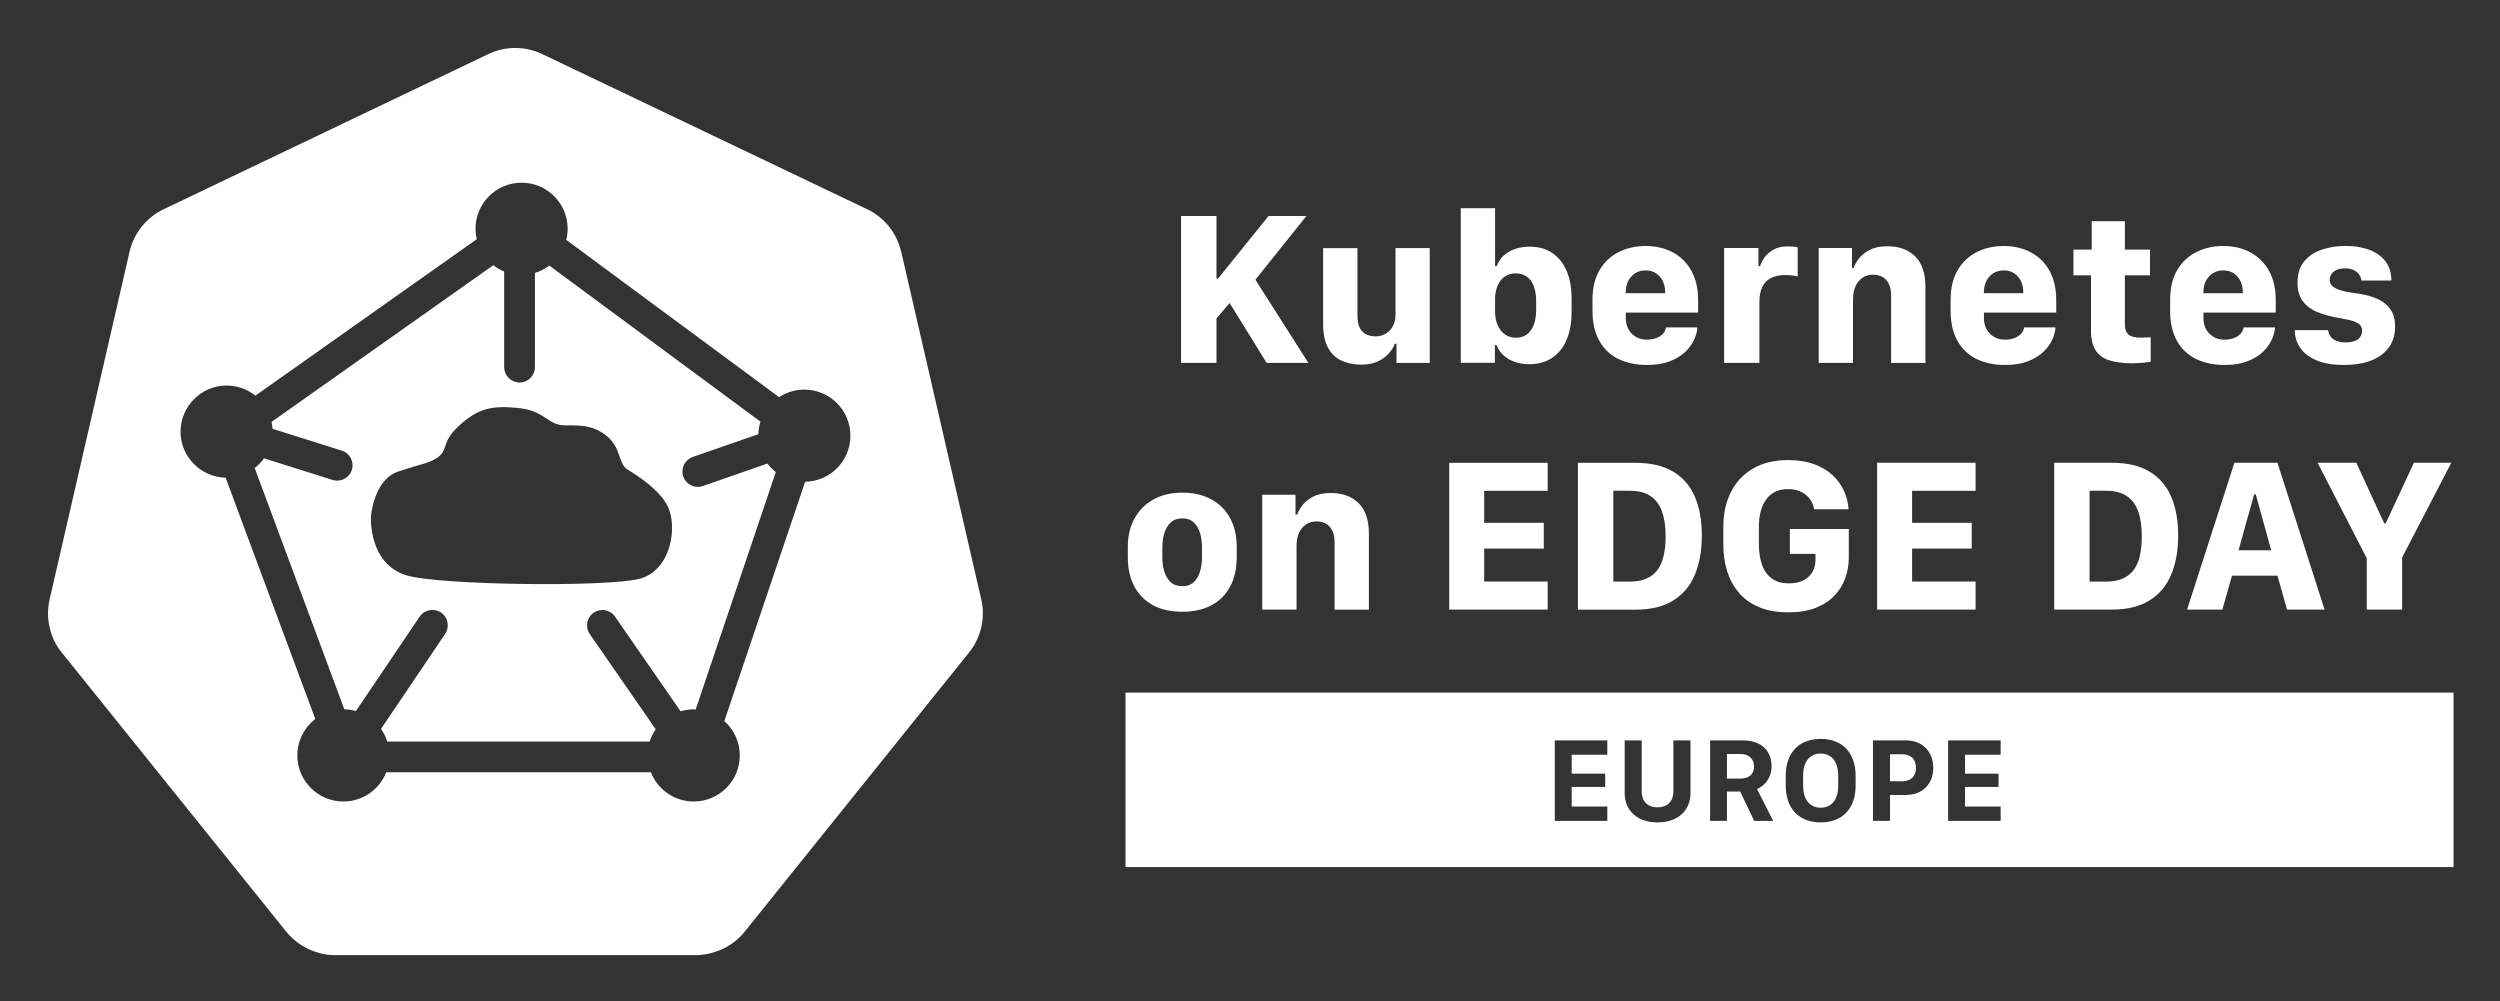
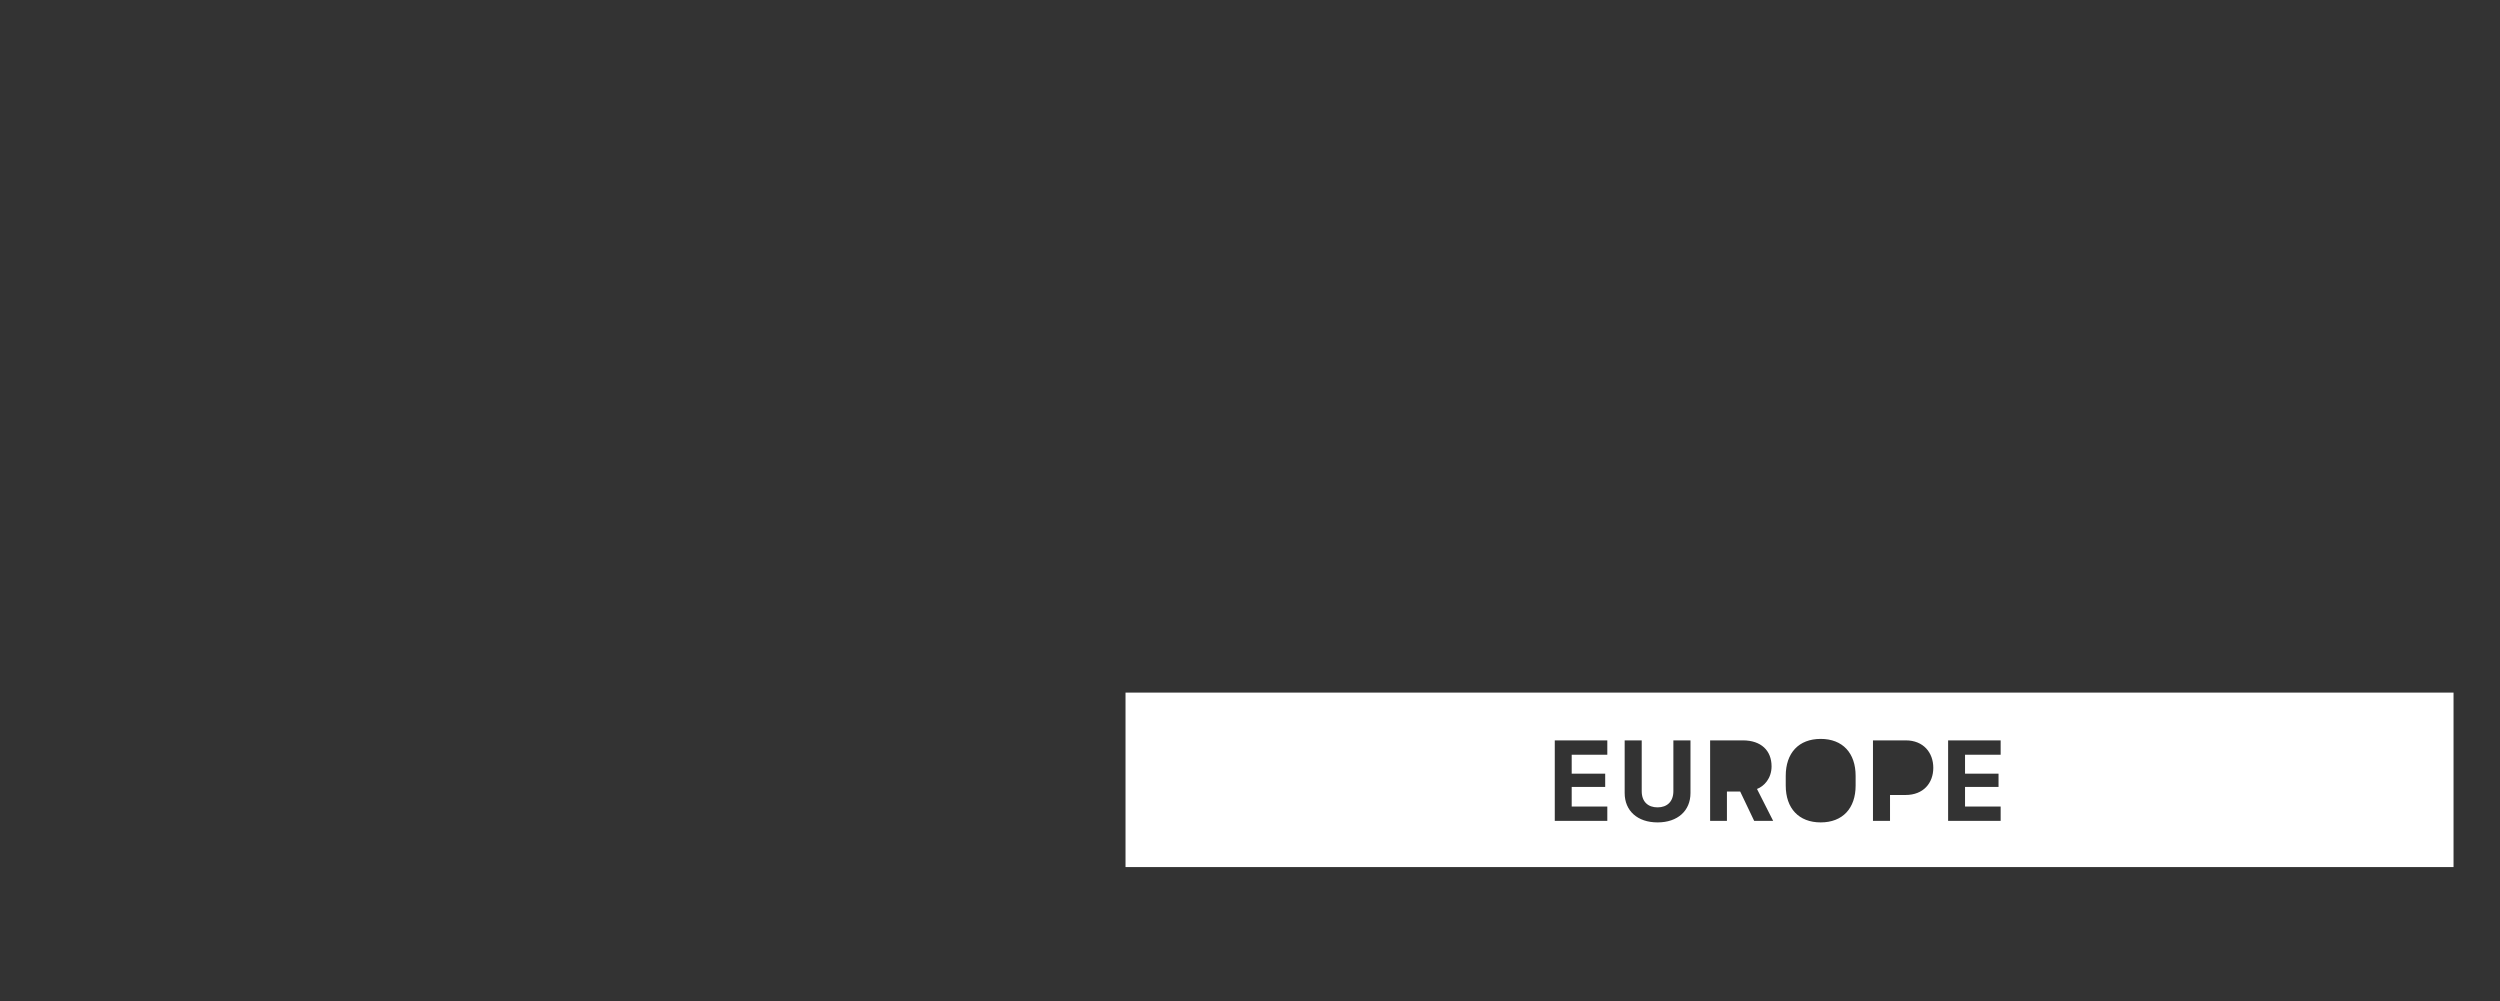
<svg xmlns="http://www.w3.org/2000/svg" role="img" viewBox="9.69 46.19 380.38 152.38">
  <rect x="9.69" y="46.19" width="380.38" height="152.38" fill="#333333" stroke="none" />
  <title>Kubernetes-On-Edge-Day-EU_Logos_Kubernetes On Edge Day EU Logo White.svg</title>
  <defs>
    <style>.cls-1{fill:#fff}</style>
  </defs>
-   <path d="M126.48 116.71l-9.85 3.43c-.25.09-.51.13-.77.13-.97 0-1.87-.61-2.21-1.57-.42-1.22.22-2.55 1.44-2.98l9.98-3.47c.02-.66.13-1.3.33-1.9L93.27 86.6c-.65.49-1.39.88-2.19 1.12v14.33c0 1.29-1.05 2.34-2.34 2.34s-2.34-1.05-2.34-2.34V87.5c-.6-.24-1.15-.57-1.65-.96l-33.74 23.84c.07.34.12.7.14 1.05l10.55 3.33c1.23.39 1.91 1.7 1.52 2.93-.31 1-1.24 1.63-2.23 1.63-.23 0-.47-.04-.71-.11l-10.42-3.29c-.4.56-.88 1.06-1.42 1.48l13.64 36.71c.61.01 1.2.11 1.76.27l9.7-14.36c.72-1.07 2.18-1.35 3.25-.63s1.35 2.18.63 3.25L67.66 157.1c.41.58.73 1.22.95 1.92h39.93c.21-.67.53-1.3.92-1.87l-10.03-14.48c-.74-1.06-.47-2.52.59-3.25 1.06-.74 2.52-.47 3.25.59l9.97 14.4c.63-.18 1.29-.29 1.98-.29.11 0 .22.01.32.02l12.19-36.12c-.48-.38-.91-.81-1.28-1.3l.03-.01zm-19.47 17.54c-4.85 1.3-30.77.99-35.57-.55-5.78-1.85-5.31-8.98-5.31-8.98s.44-5.52 4.09-6.76c3.65-1.23 5.22-1.35 6.42-2.47s.27-2.16 3.01-4.63c2.74-2.47 4.78-3.02 8.93-2.59s4.45 2.7 7.19 2.64c2.74-.05 4.33.15 6.08 1.49 2.43 1.85 1.83 4.32 3.35 5.25s4.85 3.06 6.08 5.56c1.52 3.09.57 9.75-4.28 11.05l.01-.01z" class="cls-1" />
-   <path d="M146.78 84.4c-.67-2.78-2.54-5.12-5.12-6.36L92.2 54.42c-2.6-1.24-5.61-1.24-8.21 0L34.54 78.05c-2.57 1.25-4.45 3.58-5.12 6.36l-12.2 53.07c-.3 1.34-.3 2.73 0 4.07.09.41.2.81.34 1.21.24.67.55 1.31.94 1.91.17.26.34.5.54.75l34.23 42.56c.15.19.31.35.48.53.54.57 1.14 1.07 1.81 1.5.84.53 1.75.92 2.71 1.18.78.22 1.59.33 2.41.33h54.89c.33-.01.66-.03.99-.07.47-.05.94-.14 1.4-.27.33-.09.65-.19.97-.31.25-.09.49-.19.73-.3.36-.17.7-.36 1.04-.58.86-.54 1.63-1.22 2.27-2.01l1.04-1.3 33.17-41.27c.64-.8 1.14-1.69 1.48-2.65.14-.4.26-.8.35-1.21.3-1.34.3-2.73 0-4.07l-12.22-53.08-.01 0zm-14.59 35.1l-12.29 36.4c1.44 1.28 2.35 3.15 2.35 5.23 0 3.87-3.14 7.01-7.01 7.01-2.97 0-5.5-1.85-6.52-4.45H68.46c-1.02 2.6-3.56 4.45-6.52 4.45-3.87 0-7.01-3.14-7.01-7.01 0-2.26 1.07-4.26 2.73-5.55l-13.64-36.71c-3.8-.09-6.86-3.19-6.86-7.01s3.14-7.01 7.01-7.01c1.66 0 3.18.58 4.38 1.54l33.68-23.8c-.12-.51-.19-1.04-.19-1.59 0-3.87 3.14-7.01 7.01-7.01s7.01 3.14 7.01 7.01c0 .58-.08 1.15-.21 1.69l32.38 23.93c1.1-.72 2.42-1.15 3.84-1.15 3.87 0 7.01 3.14 7.01 7.01s-3.08 6.95-6.9 7.01l.01.01zm62.59-24.86l2-2.34 5.63 9.1h6.35l-8.06-12.65 7.76-9.69h-5.76l-7.69 9.52h-.23v-9.52h-5.39v22.34h5.39v-6.76zm18.98 6.38c.87.43 1.88.65 3.04.65 1.03 0 1.89-.17 2.59-.52.7-.34 1.26-.76 1.67-1.25s.7-.97.85-1.42h.26v2.93h5.06V83.93h-5.21V94.1c0 .69-.14 1.28-.43 1.77-.28.49-.65.87-1.11 1.12-.46.26-.96.38-1.51.38-.44 0-.87-.08-1.29-.25s-.77-.48-1.04-.93c-.27-.45-.41-1.1-.41-1.94V83.94h-5.22V95.6c0 1.4.24 2.55.72 3.45.48.9 1.15 1.57 2.02 2l.01-.03zM237.13 98.68h.25c.23.6.58 1.12 1.06 1.56.47.44 1.05.77 1.72 1.01s1.41.35 2.22.35c1.34 0 2.49-.32 3.45-.95.96-.63 1.7-1.54 2.21-2.73.51-1.19.77-2.62.77-4.29v-1.95c0-1.68-.25-3.11-.76-4.29-.51-1.18-1.24-2.08-2.19-2.72s-2.1-.95-3.45-.95c-.61 0-1.19.07-1.73.21s-1.03.34-1.47.6-.8.57-1.1.93c-.3.37-.53.77-.68 1.22h-.26v-8.81h-5.22v23.52h5.19v-2.72l-.01.01zm.03-6.79c0-.86.13-1.6.38-2.21.26-.61.62-1.08 1.1-1.41.47-.33 1.03-.49 1.68-.49s1.21.17 1.68.5c.46.33.82.82 1.06 1.45.24.63.36 1.4.36 2.31v1.29c0 .88-.12 1.64-.36 2.28-.24.63-.59 1.12-1.05 1.46s-1.01.51-1.65.51-1.2-.17-1.68-.5c-.47-.33-.85-.8-1.11-1.4-.27-.6-.4-1.3-.4-2.09V91.9l-.01-.01zm18.77 8.91c1.25.62 2.7.92 4.35.92 1.34 0 2.49-.18 3.45-.55.95-.37 1.74-.84 2.35-1.42.61-.58 1.07-1.21 1.37-1.87.3-.67.47-1.29.5-1.88h-4.78c-.04.36-.2.68-.46.97-.26.28-.6.51-1.02.66-.42.16-.89.24-1.42.24-.93 0-1.69-.3-2.3-.91s-.91-1.41-.91-2.41v-.8h11v-1.93c0-1.7-.34-3.17-1.01-4.4-.67-1.23-1.61-2.17-2.82-2.82-1.2-.65-2.59-.98-4.17-.98-1.48 0-2.84.3-4.06.91s-2.2 1.52-2.92 2.73c-.73 1.22-1.09 2.74-1.09 4.56v1.67c0 1.81.35 3.33 1.04 4.56.69 1.23 1.66 2.15 2.91 2.77l-.01-.02zm1.12-10.05v-.06c0-.67.13-1.25.38-1.75.26-.5.61-.89 1.06-1.18.45-.28.98-.43 1.58-.43s1.12.14 1.57.43c.45.28.79.68 1.04 1.18s.37 1.09.37 1.75v.11h-6.01v-.06l.01.01zm20.35 1.17c0-.77.14-1.45.41-2.04.27-.58.7-1.04 1.28-1.36s1.31-.48 2.21-.48c.39 0 .76.02 1.11.06.35.04.62.09.8.16v-4.44c-.17-.05-.39-.09-.64-.11-.25-.02-.56-.03-.93-.03-.84 0-1.55.17-2.13.51-.58.34-1.03.74-1.36 1.2s-.55.9-.66 1.3h-.25v-2.77h-5.22v17.48h5.37v-9.48h.01zm14.24-.18c0-.79.13-1.46.38-2.02.26-.56.62-.99 1.08-1.29s1-.45 1.6-.45c.47 0 .91.1 1.33.3.41.2.75.54 1.01 1.01s.39 1.12.39 1.95v10.17h5.22V89.85c0-2.07-.52-3.62-1.57-4.65-1.05-1.03-2.45-1.54-4.21-1.54-1.09 0-1.99.18-2.69.55s-1.25.8-1.64 1.31c-.39.51-.66.98-.81 1.43H291.47v-3.03h-5.06v17.48h5.22v-9.66h.01zm18.78 9.06c1.25.62 2.7.92 4.35.92 1.34 0 2.49-.18 3.45-.55.95-.37 1.74-.84 2.35-1.42.61-.58 1.07-1.21 1.37-1.87.3-.67.47-1.29.5-1.88h-4.78c-.04.36-.2.68-.46.97-.26.28-.6.51-1.02.66-.42.16-.89.24-1.42.24-.93 0-1.69-.3-2.3-.91s-.91-1.41-.91-2.41v-.8h11v-1.93c0-1.7-.34-3.17-1.01-4.4s-1.61-2.17-2.82-2.82c-1.2-.65-2.59-.98-4.17-.98-1.48 0-2.84.3-4.06.91s-2.2 1.52-2.92 2.73c-.73 1.22-1.09 2.74-1.09 4.56v1.67c0 1.81.35 3.33 1.04 4.56s1.66 2.15 2.91 2.77l-.01-.02zm1.12-10.05v-.06c0-.67.13-1.25.38-1.75.26-.5.61-.89 1.06-1.18.45-.28.98-.43 1.58-.43s1.12.14 1.57.43c.45.28.79.68 1.04 1.18s.37 1.09.37 1.75v.11h-6.01v-.06l.01.01zm16.29 5.67c0 1.21.21 2.19.63 2.93s1.09 1.28 2.01 1.61 2.13.5 3.61.5c.61 0 1.19-.03 1.73-.08s.91-.1 1.11-.13V97.5c-.15.01-.37.02-.66.04-.29.02-.59.02-.91.02-.8 0-1.39-.15-1.78-.45-.39-.3-.58-.84-.58-1.61v-7.42h3.83v-3.91H332.99v-4.32h-5.04v4.32h-2.78v3.91H327.84v8.33l-.01.01zm15.99 4.38c1.25.62 2.7.92 4.35.92 1.34 0 2.49-.18 3.45-.55.95-.37 1.74-.84 2.35-1.42.61-.58 1.07-1.21 1.37-1.87.3-.67.47-1.29.5-1.88h-4.78c-.04.36-.2.68-.46.97-.26.28-.6.51-1.02.66-.42.16-.89.24-1.42.24-.93 0-1.69-.3-2.3-.91s-.91-1.41-.91-2.41v-.8h11v-1.93c0-1.7-.34-3.17-1.01-4.4-.68-1.23-1.62-2.17-2.82-2.82s-2.59-.98-4.17-.98c-1.48 0-2.84.3-4.06.91s-2.2 1.52-2.92 2.73c-.73 1.22-1.09 2.74-1.09 4.56v1.67c0 1.81.35 3.33 1.04 4.56.69 1.23 1.66 2.15 2.91 2.77l-.01-.02zm1.12-10.05v-.06c0-.67.13-1.25.38-1.75.26-.5.61-.89 1.06-1.18.45-.28.98-.43 1.58-.43s1.12.14 1.57.43c.45.28.79.68 1.04 1.18s.37 1.09.37 1.75v.11h-6.01v-.06l.01.01zM368 98.05c-.37.16-.86.24-1.46.24-.53 0-.99-.08-1.37-.24-.38-.16-.67-.38-.88-.66s-.33-.61-.38-.97h-5.06c0 1.04.29 1.95.86 2.75.57.8 1.41 1.42 2.51 1.87 1.1.45 2.46.68 4.06.68s3.09-.23 4.25-.7c1.16-.47 2.05-1.14 2.66-2.01.61-.87.92-1.92.92-3.13 0-1.04-.22-1.89-.66-2.55-.44-.67-1.06-1.19-1.86-1.58s-1.73-.67-2.8-.84c-.46-.07-.95-.14-1.49-.22-.53-.08-1.04-.2-1.51-.34-.47-.15-.86-.34-1.17-.59-.31-.25-.46-.57-.46-.97 0-.52.2-.95.61-1.28.4-.33.98-.49 1.74-.49.53 0 .98.09 1.33.27.35.18.62.41.81.69s.3.58.34.89H373.54c0-1.16-.3-2.13-.89-2.91-.6-.78-1.42-1.37-2.46-1.76-1.05-.39-2.24-.59-3.58-.59s-2.51.19-3.63.56c-1.12.37-2.02.96-2.7 1.78-.68.81-1.02 1.89-1.02 3.23 0 1.13.25 2.05.74 2.75.5.7 1.16 1.24 2.01 1.62.84.38 1.77.67 2.78.87.73.14 1.42.28 2.08.4.65.13 1.19.31 1.6.56s.62.62.62 1.12c0 .33-.09.63-.26.91s-.45.5-.82.65l-.01-.01zM185.16 138.3c1.24.65 2.72.97 4.42.97s3.16-.32 4.4-.97c1.24-.65 2.2-1.6 2.87-2.85.68-1.25 1.01-2.76 1.01-4.54v-1.54c0-1.66-.34-3.11-1.01-4.35-.68-1.24-1.63-2.19-2.87-2.86-1.24-.67-2.7-1.01-4.4-1.01s-3.16.35-4.4 1.04c-1.24.69-2.2 1.66-2.88 2.9-.68 1.24-1.01 2.68-1.01 4.31v1.52c0 1.78.34 3.29 1.01 4.53.67 1.24 1.63 2.19 2.87 2.84l-.01.01zm1.39-8.91c0-.75.1-1.46.31-2.12s.53-1.2.97-1.6c.44-.41 1.02-.61 1.74-.61s1.3.2 1.74.61c.44.4.76.94.96 1.6.2.66.3 1.37.3 2.14v1.62c0 .74-.1 1.44-.29 2.1-.19.66-.5 1.2-.94 1.62s-1.03.63-1.77.63-1.33-.21-1.78-.63c-.44-.42-.76-.96-.96-1.63-.2-.67-.29-1.36-.29-2.1v-1.62l.01-.01zm21.32-6.33c-.39.51-.66.98-.81 1.43h-.26v-3.03h-5.06v17.48h5.22v-9.66c0-.79.13-1.46.38-2.02.26-.56.62-.99 1.08-1.29s1-.45 1.6-.45c.47 0 .91.1 1.33.3.41.2.75.54 1.01 1.01s.39 1.12.39 1.95v10.17h5.22v-11.56c0-2.07-.52-3.62-1.57-4.65s-2.45-1.54-4.21-1.54c-1.09 0-1.99.18-2.69.55s-1.25.8-1.64 1.31l.01-0zm37.3 11.61h-9.66v-5.01h9.07v-3.93h-9.07v-4.86h9.66v-4.27h-14.98v22.34h14.98v-4.27zm19.05 2.92c1.49-.91 2.6-2.2 3.32-3.9.72-1.7 1.09-3.69 1.09-6.01s-.36-4.28-1.07-5.93c-.71-1.65-1.82-2.92-3.31-3.81s-3.4-1.33-5.72-1.33h-8.76v22.34H258.53c2.3 0 4.2-.45 5.69-1.36zm-9.06-2.91v-13.82h2.52c1.27 0 2.3.26 3.1.78.8.52 1.39 1.3 1.77 2.33.38 1.04.57 2.32.57 3.85 0 1.15-.11 2.15-.32 3.01-.21.86-.54 1.58-.97 2.14-.44.57-1 .99-1.69 1.28s-1.51.43-2.46.43h-2.52l0.0 0zm19.1 1.7c.81.93 1.83 1.66 3.08 2.19 1.24.52 2.72.79 4.44.79 1.6 0 2.99-.23 4.15-.68s2.12-1.07 2.86-1.85c.75-.78 1.3-1.67 1.66-2.67.36-1 .54-2.04.54-3.13v-4.35h-8.97V130.46h3.9v.98c0 .62-.15 1.2-.44 1.73s-.74.97-1.34 1.29c-.6.33-1.35.49-2.26.49-1.1 0-1.99-.26-2.66-.78s-1.16-1.22-1.46-2.12c-.3-.89-.45-1.9-.45-3.03v-2.62c0-1.84.38-3.27 1.15-4.28.76-1.01 1.86-1.51 3.29-1.51.57 0 1.08.08 1.53.23s.85.37 1.19.65.61.61.82.98c.21.37.35.78.43 1.21h5.24c-.07-.98-.3-1.92-.71-2.82-.41-.89-1-1.69-1.76-2.4-.76-.7-1.7-1.26-2.82-1.66-1.11-.4-2.4-.61-3.86-.61-2.13 0-3.93.43-5.4 1.29s-2.59 2.05-3.36 3.58c-.76 1.52-1.15 3.28-1.15 5.28v2.68c0 1.46.19 2.82.58 4.07.39 1.25.98 2.34 1.79 3.27l-.01.02zM310.28 120.87v-4.27H295.3v22.34h14.98v-4.27h-9.66v-5.01h9.07v-3.93h-9.07v-4.86h9.66zM331 116.6h-8.76v22.34H331c2.3 0 4.2-.45 5.69-1.36s2.6-2.2 3.32-3.9c.73-1.69 1.09-3.69 1.09-6.01s-.36-4.28-1.07-5.93c-.71-1.65-1.82-2.92-3.31-3.81s-3.4-1.33-5.72-1.33zm4.26 14.23c-.21.86-.54 1.58-.97 2.14-.44.57-1 .99-1.69 1.28s-1.51.43-2.46.43h-2.52v-13.82h2.52c1.27 0 2.3.26 3.1.78.8.52 1.39 1.3 1.77 2.33.38 1.04.56 2.32.56 3.85 0 1.15-.11 2.15-.32 3.01l.01 0zm7.2 8.11h5.37l1.46-5.16h6.92l1.46 5.16h5.71l-7.17-22.34h-6.55l-7.2 22.34h0zM352.66 121.41h.25l2.34 8.5h-4.96l2.37-8.5zm19.8 4.41l-4.25-9.22h-5.89l7.48 14.54v7.8h5.38v-7.93l7.48-14.41h-5.69l-4.29 9.22h-.22z" class="cls-1" />
-   <path d="M299.116 160.956H297.25v4.109h1.866c1.302 0 2.091-.744 2.091-2.055 0-1.327-.789-2.055-2.091-2.055zm-12.401-.116c-1.57 0-2.674 1.131-2.674 3.364v1.525c0 2.234 1.104 3.355 2.674 3.355 1.562 0 2.665-1.121 2.665-3.355v-1.525c0-2.233-1.104-3.364-2.665-3.364zm-12.213.071h-2.055v3.742h2.019c1.274 0 2.1-.61 2.1-1.831 0-1.247-.853-1.911-2.063-1.911z" class="cls-1" />
  <path d="M180.94 151.57V178.12H383v-26.55H180.94zm73.306 9.45h-5.419v2.88h5.097v2.019h-5.097v2.987h5.419v2.181h-7.994v-12.247h7.994v2.181zm12.654 5.832c0 2.7-1.956 4.468-5.007 4.468-3.06 0-5.007-1.768-5.007-4.468v-8.013h2.594v7.726c0 1.623.969 2.467 2.413 2.467 1.436 0 2.404-.861 2.404-2.467v-7.726h2.603v8.013zm9.691 4.234l-2.126-4.459h-2.019v4.459h-2.558v-12.247h4.989c2.781 0 4.36 1.562 4.36 3.948 0 1.848-1.148 3.041-2.217 3.445l2.459 4.854h-2.89zm15.435-5.365c0 3.454-1.974 5.599-5.312 5.599s-5.32-2.145-5.32-5.599v-1.489c0-3.481 1.982-5.617 5.32-5.617s5.312 2.153 5.312 5.617v1.489zm7.602 1.427h-2.368v3.938h-2.594v-12.247h4.989c2.7 0 4.189 1.875 4.189 4.172 0 2.324-1.507 4.137-4.217 4.137zm14.465-6.128h-5.419v2.88h5.097v2.019h-5.097v2.987h5.419v2.181h-7.994v-12.247h7.994v2.181z" class="cls-1" />
</svg>